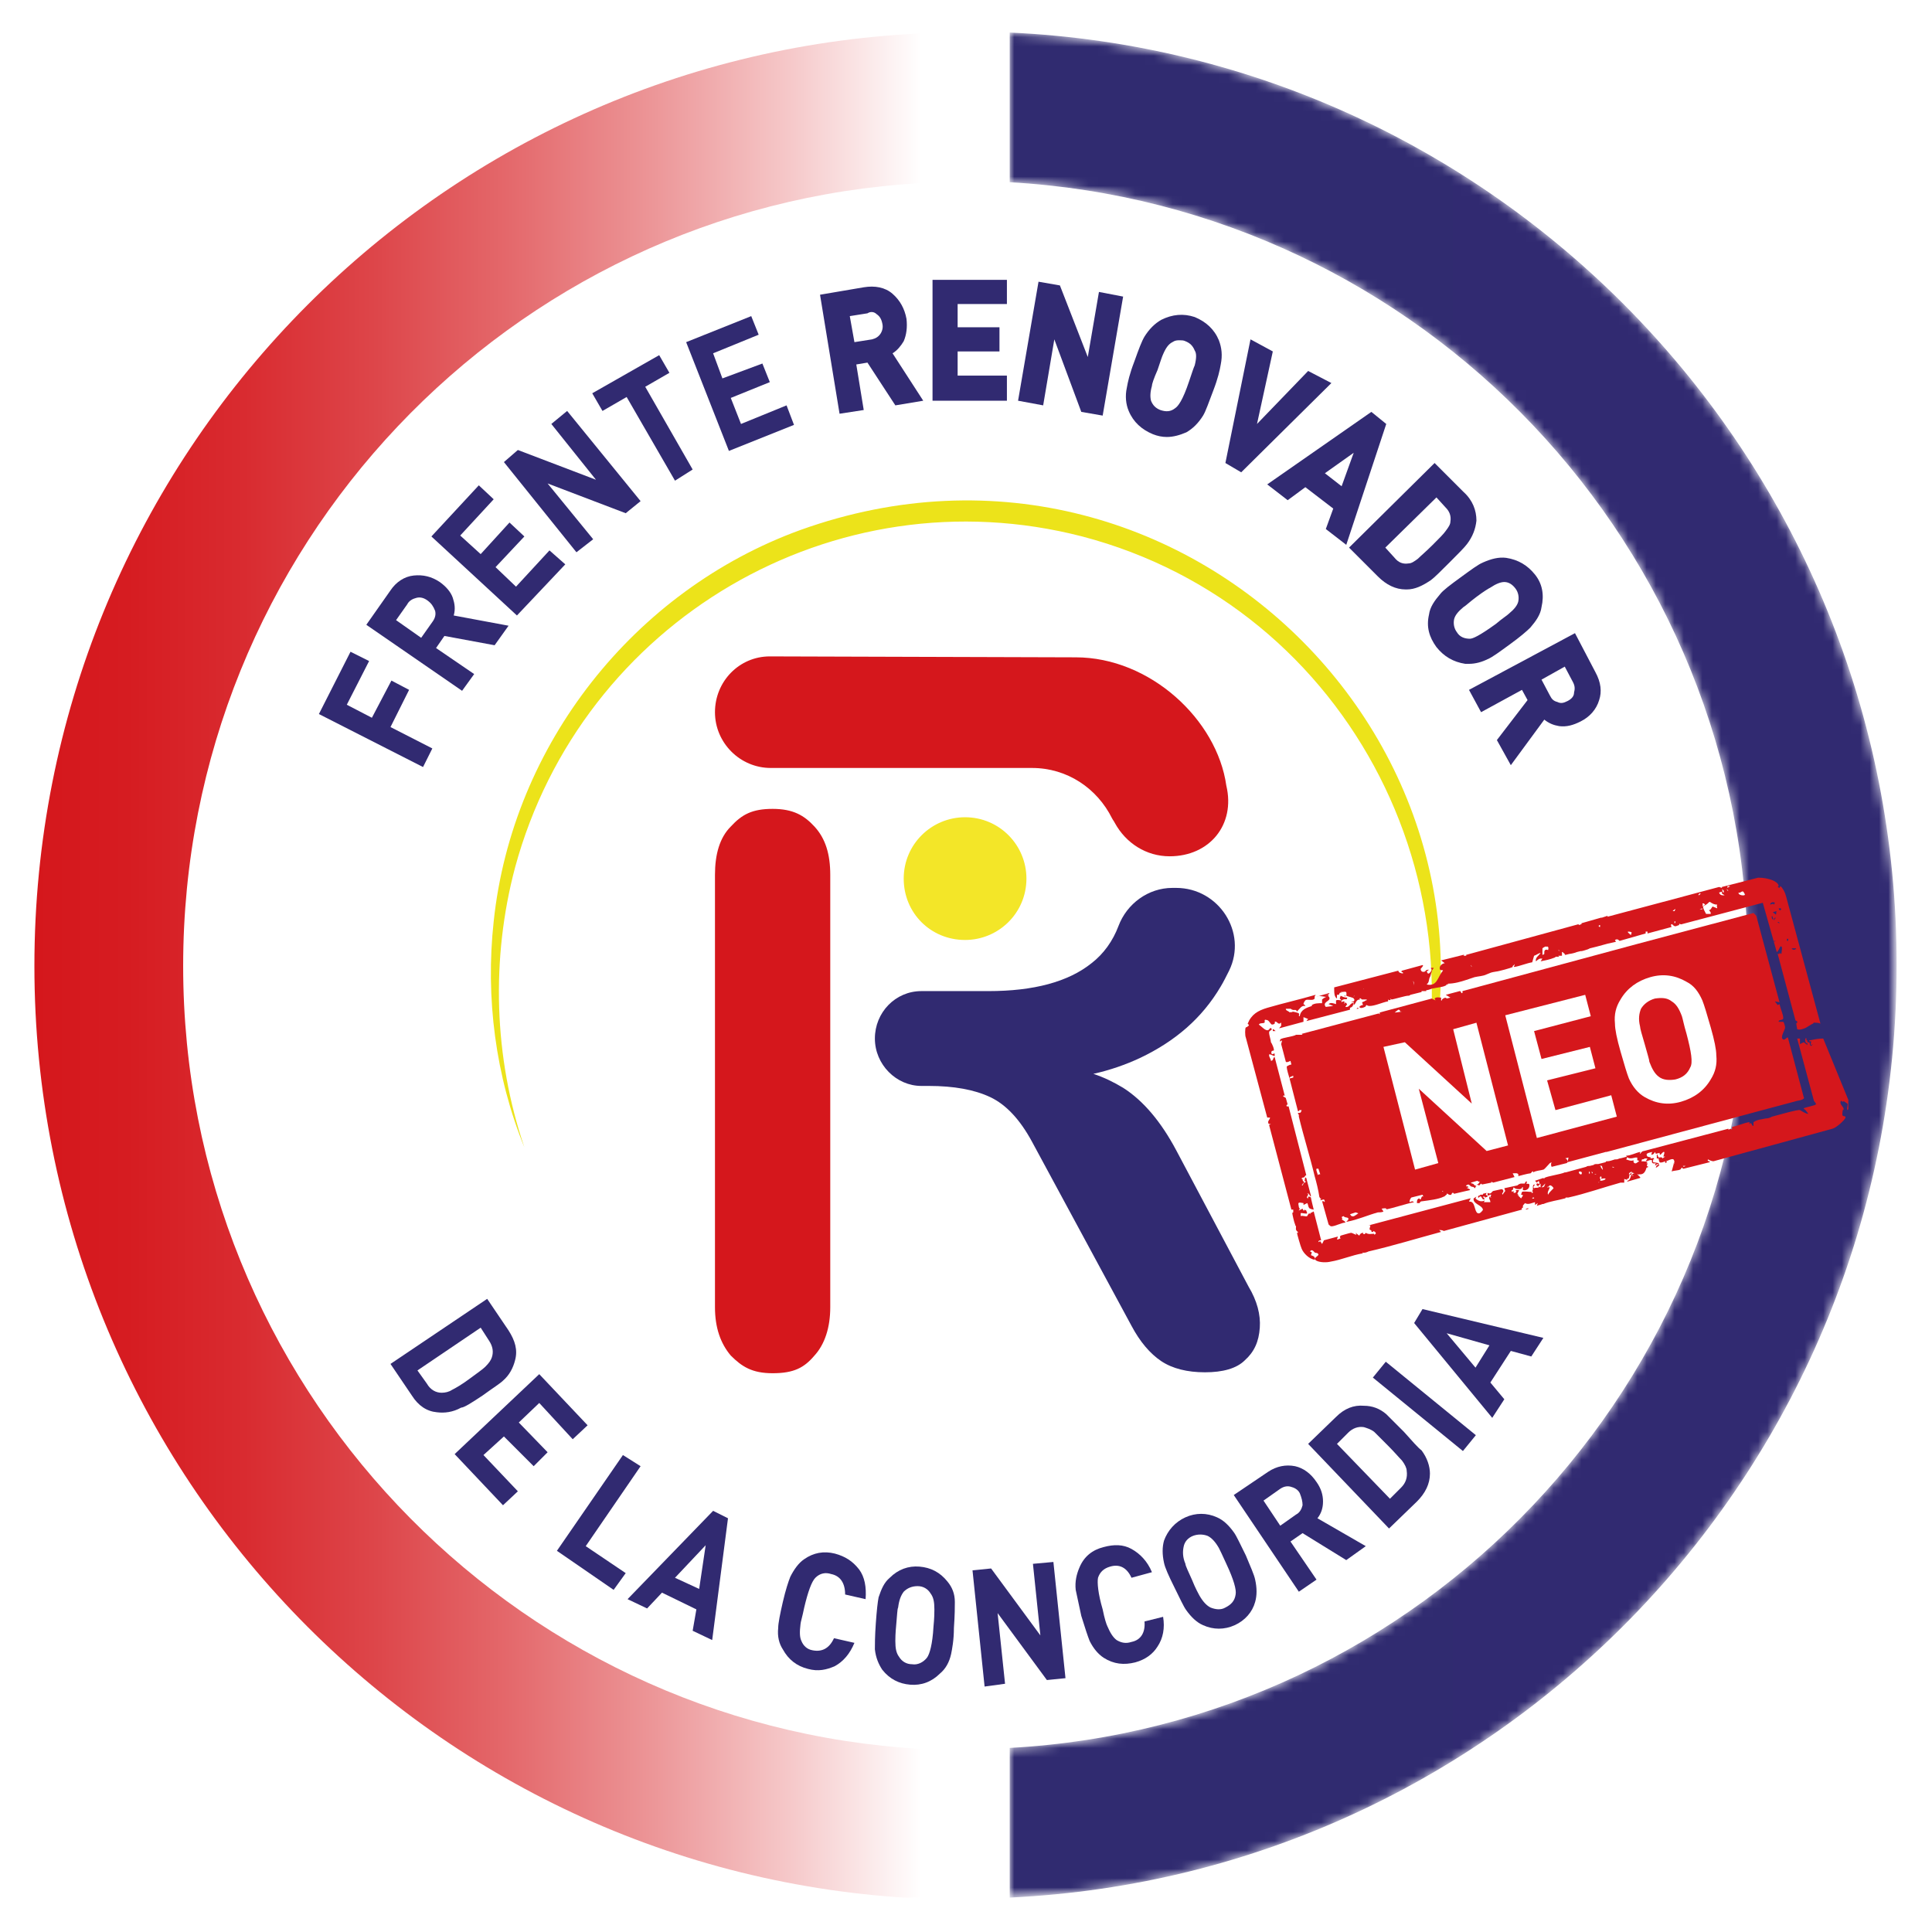
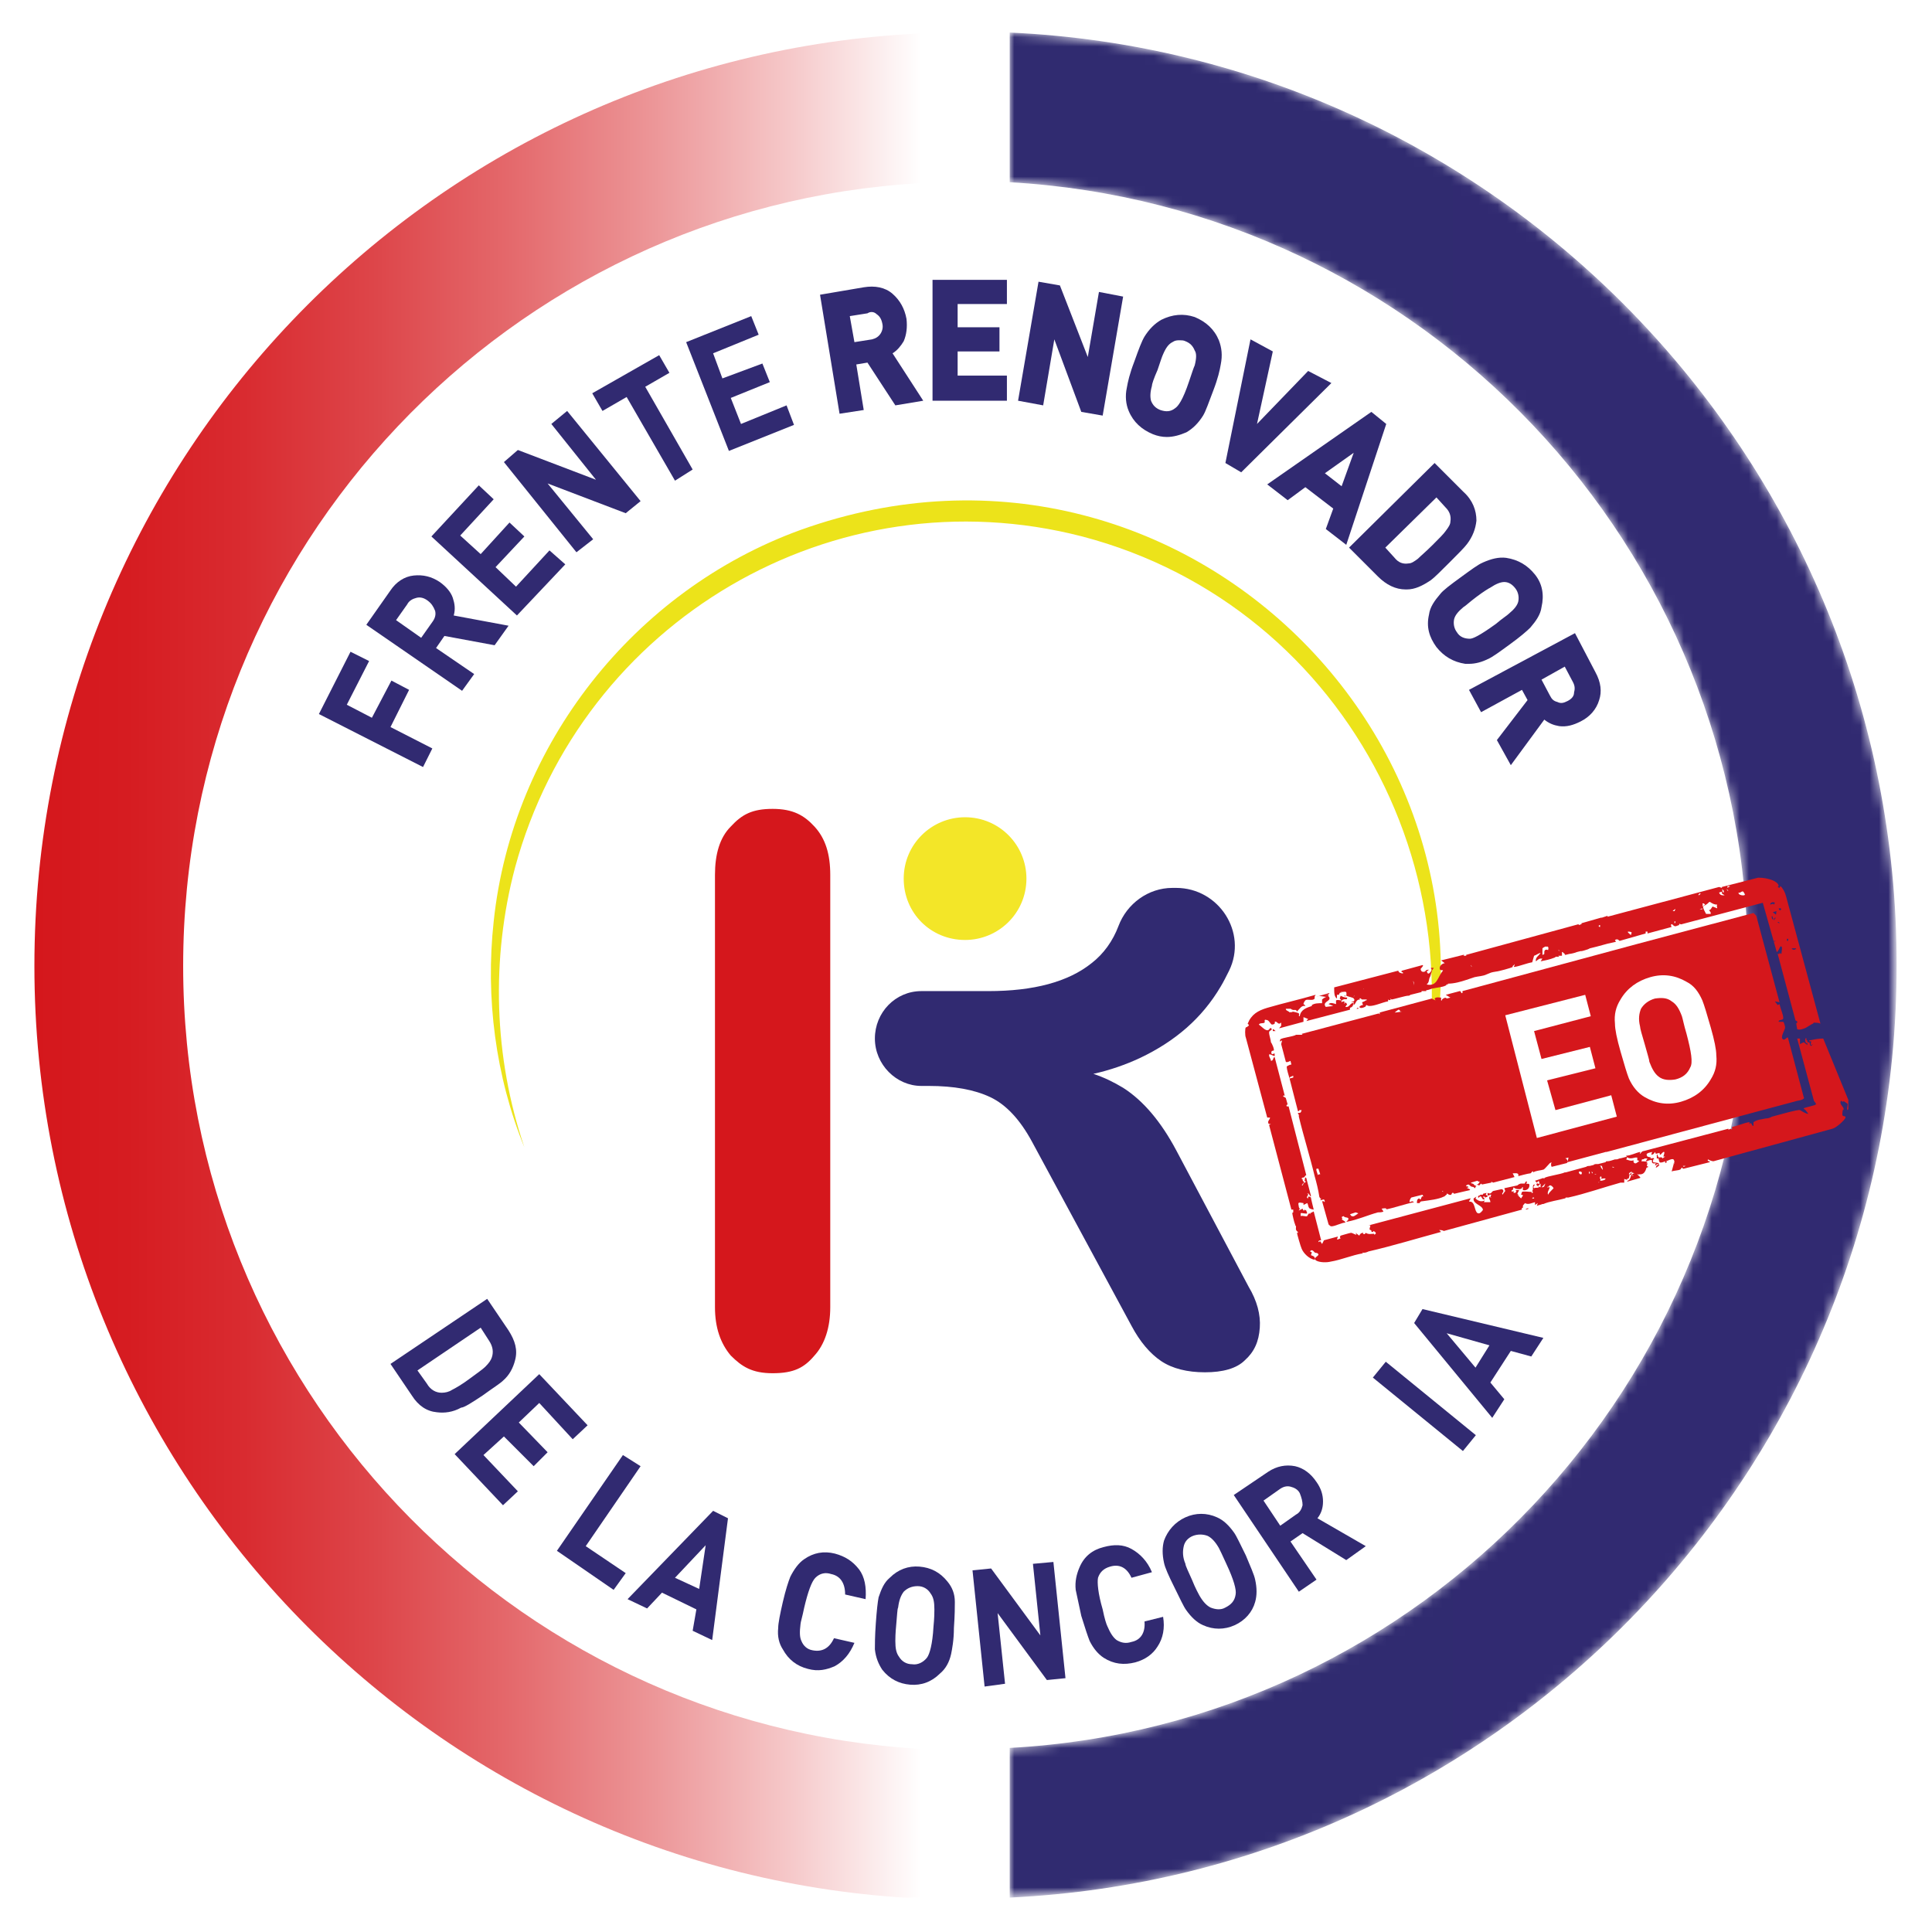
<svg xmlns="http://www.w3.org/2000/svg" xmlns:xlink="http://www.w3.org/1999/xlink" version="1.1" id="Слой_1" x="0px" y="0px" viewBox="0 0 207.8 207.8" width="207.8" height="207.8">
  <style type="text/css" id="style2">
	.st0{fill:#FFFFFF;}
	.st1{filter:url(#Adobe_OpacityMaskFilter);}
	.st2{clip-path:url(#SVGID_4_);fill:url(#SVGID_6_);}
	.st3{clip-path:url(#SVGID_4_);mask:url(#SVGID_5_);fill:url(#SVGID_7_);}
	.st4{clip-path:url(#SVGID_9_);fill:url(#SVGID_10_);}
	.st5{fill:#ECE31A;}
	.st6{fill:#312A71;}
	.st7{fill:#D5171C;}
	.st8{fill:#F3E628;}
</style>
  <g id="g10" transform="translate(-380.9,-1034.7)">
    <defs id="defs5">
      <path id="SVGID_1_" d="m 381,978.3 c 0,8.3 7.3,14.8 16,14.8 h 0.3 c 0.6,0 1.2,0 1.8,-0.1" />
    </defs>
    <clipPath id="SVGID_2_">
      <use xlink:href="#SVGID_1_" style="overflow:visible" id="use7" x="0" y="0" width="100%" height="100%" />
    </clipPath>
  </g>
  <g id="g38" transform="translate(-380.9,-1034.7)">
    <path class="st0" d="m 588.7,1138.6 c 0,57.4 -46.5,103.9 -103.9,103.9 -57.4,0 -103.9,-46.5 -103.9,-103.9 0,-57.4 46.5,-103.9 103.9,-103.9 57.4,0 103.9,46.5 103.9,103.9" id="path36" />
  </g>
  <g id="g82" transform="translate(-380.9,-1034.7)">
    <defs id="defs41">
      <path id="SVGID_3_" d="m 489.5,1054.3 c 44.3,2.5 79.4,39.2 79.4,84.2 0,45 -35.1,81.8 -79.4,84.2 v 16.1 c 53.1,-2.5 95.4,-46.4 95.4,-100.3 0,-53.9 -42.3,-97.9 -95.4,-100.3 z" />
    </defs>
    <clipPath id="SVGID_4_">
      <use xlink:href="#SVGID_3_" style="overflow:visible" id="use43" x="0" y="0" width="100%" height="100%" />
    </clipPath>
    <defs id="defs49">
      <filter id="Adobe_OpacityMaskFilter" filterUnits="userSpaceOnUse" x="489.5" y="1038.2" width="95.4" height="200.7">
        <feColorMatrix type="matrix" values="1 0 0 0 0  0 1 0 0 0  0 0 1 0 0  0 0 0 1 0" id="feColorMatrix46" />
      </filter>
    </defs>
    <mask maskUnits="userSpaceOnUse" x="489.5" y="1038.2" width="95.4" height="200.7" id="SVGID_5_">
      <g class="st1" id="g72">
        <linearGradient id="SVGID_6_" gradientUnits="userSpaceOnUse" x1="2.123" y1="1077.695" x2="3.123" y2="1077.695" gradientTransform="matrix(95.443,0,0,-95.443,286.843,103997.29)">
          <stop offset="0" style="stop-color:#000000" id="stop51" />
          <stop offset="5.099291e-02" style="stop-color:#161616" id="stop53" />
          <stop offset="0.202" style="stop-color:#535353" id="stop55" />
          <stop offset="0.352" style="stop-color:#888888" id="stop57" />
          <stop offset="0.498" style="stop-color:#B2B2B2" id="stop59" />
          <stop offset="0.638" style="stop-color:#D4D4D4" id="stop61" />
          <stop offset="0.772" style="stop-color:#ECECEC" id="stop63" />
          <stop offset="0.895" style="stop-color:#FAFAFA" id="stop65" />
          <stop offset="1" style="stop-color:#FFFFFF" id="stop67" />
        </linearGradient>
        <rect x="489.5" y="1038.2" class="st2" width="95.4" height="200.7" clip-path="url(#SVGID_4_)" id="rect70" />
      </g>
    </mask>
    <linearGradient id="SVGID_7_" gradientUnits="userSpaceOnUse" x1="2.123" y1="1077.695" x2="3.123" y2="1077.695" gradientTransform="matrix(95.443,0,0,-95.443,286.843,103997.28)">
      <stop offset="0" style="stop-color:#302B70" id="stop75" />
      <stop offset="1" style="stop-color:#312A71" id="stop77" />
    </linearGradient>
    <rect x="489.5" y="1038.2" class="st3" width="95.4" height="200.7" mask="url(#SVGID_5_)" clip-path="url(#SVGID_4_)" id="rect80" style="fill:url(#SVGID_7_)" />
  </g>
  <g id="g109" transform="translate(-380.9,-1034.7)">
    <defs id="defs85">
      <path id="SVGID_8_" d="m 384.6,1138.6 c 0,53.8 42.2,97.8 95.3,100.3 v -16.1 c -44.2,-2.5 -79.3,-39.3 -79.3,-84.2 0,-45 35.1,-81.7 79.3,-84.2 v -16.1 c -53.1,2.5 -95.3,46.4 -95.3,100.3" />
    </defs>
    <clipPath id="SVGID_9_">
      <use xlink:href="#SVGID_8_" style="overflow:visible" id="use87" x="0" y="0" width="100%" height="100%" />
    </clipPath>
    <linearGradient id="SVGID_10_" gradientUnits="userSpaceOnUse" x1="2.127" y1="1077.691" x2="3.127" y2="1077.691" gradientTransform="matrix(95.295,0,0,-95.295,181.925,103837.03)">
      <stop offset="0" style="stop-color:#D5171C" id="stop90" />
      <stop offset="0.106" style="stop-color:#D61C21" id="stop92" />
      <stop offset="0.237" style="stop-color:#D92B30" id="stop94" />
      <stop offset="0.381" style="stop-color:#DD4549" id="stop96" />
      <stop offset="0.534" style="stop-color:#E4686B" id="stop98" />
      <stop offset="0.695" style="stop-color:#EC9597" id="stop100" />
      <stop offset="0.86" style="stop-color:#F6CBCC" id="stop102" />
      <stop offset="1" style="stop-color:#FFFFFF" id="stop104" />
    </linearGradient>
    <rect x="384.6" y="1038.2" class="st4" width="95.3" height="200.6" clip-path="url(#SVGID_9_)" id="rect107" style="fill:url(#SVGID_10_)" />
  </g>
  <g id="g217" transform="translate(-380.9,-1034.7)">
    <path class="st5" d="m 531.7,1159.4 c 10.4,-28.1 -5.4,-59.4 -34.4,-67 -26.7,-6.9 -53.8,9.1 -61,35.6 -2.6,9.8 -2.3,20.4 1,30.1 -3.1,-7.6 -4.2,-16.1 -3.3,-24.3 2,-19 15.1,-35.6 33,-42.1 42.1,-15.1 82.1,26.3 64.7,67.7" id="path111" />
    <path class="st6" d="m 507.4,1158.4 c -1.6,-3 -3.5,-5.3 -5.7,-6.7 -1,-0.6 -2,-1.1 -3.2,-1.5 1.8,-0.4 3.5,-1 5,-1.7 3.8,-1.8 6.7,-4.3 8.7,-7.7 0.3,-0.5 0.6,-1.1 0.9,-1.7 2,-4.1 -1.1,-8.9 -5.7,-8.9 H 507 c -2.6,0 -4.9,1.7 -5.8,4.1 -0.6,1.6 -1.6,3 -2.9,4 -2.5,2 -6.2,3 -11.1,3 H 480 c -2.8,0 -5,2.3 -5,5.1 0,2.8 2.3,5.1 5,5.1 h 0.8 c 2.7,0 4.9,0.4 6.6,1.2 1.7,0.8 3.2,2.4 4.5,4.8 l 10.7,19.8 c 0.9,1.7 2,3 3.2,3.8 1.2,0.8 2.8,1.2 4.7,1.2 1.9,0 3.4,-0.4 4.3,-1.3 1,-0.9 1.5,-2 1.6,-3.5 0.1,-1.4 -0.3,-2.9 -1.2,-4.4 z" id="path113" />
    <path class="st7" d="m 468.5,1123.6 c -1.1,-1.2 -2.3,-1.9 -4.5,-1.9 -2.2,0 -3.3,0.6 -4.5,1.9 -1.2,1.2 -1.7,3 -1.7,5.2 v 46.5 c 0,2.2 0.6,3.9 1.7,5.2 1.2,1.2 2.3,1.9 4.5,1.9 2.3,0 3.4,-0.6 4.5,-1.9 1.1,-1.2 1.7,-3 1.7,-5.2 v -46.5 c 0,-2.2 -0.5,-3.9 -1.7,-5.2" id="path115" />
-     <path class="st7" d="m 491.9,1117.3 c 3.8,0 7,2.2 8.6,5.4 0.1,0.2 0.2,0.3 0.3,0.5 1.2,2.2 3.4,3.6 5.9,3.6 4.3,0 7.1,-3.4 6.1,-7.6 -1,-7.1 -8.2,-13.8 -16.2,-13.8 -0.2,0 -32.9,-0.1 -32.9,-0.1 -3.3,0 -5.9,2.7 -5.9,6 0,3.3 2.7,6 6,6 z" id="path117" />
    <path class="st8" d="m 491.3,1129.2 c 0,-3.6 -2.9,-6.6 -6.6,-6.6 -3.6,0 -6.6,2.9 -6.6,6.6 0,3.7 2.9,6.6 6.6,6.6 3.6,0 6.6,-2.9 6.6,-6.6" id="path119" />
    <polygon class="st6" points="424.9,1108.9 422.9,1112.9 427.4,1115.2 426.4,1117.2 415.2,1111.5 418.6,1104.8 420.6,1105.8 418.2,1110.5 420.9,1111.9 423,1107.9 " id="polygon121" />
    <path class="st6" d="m 435.6,1102 -1.5,2.1 -5.4,-1 -0.9,1.3 4.1,2.8 -1.3,1.8 -10.3,-7.1 2.6,-3.7 c 0.6,-0.9 1.5,-1.5 2.5,-1.6 1,-0.1 1.9,0.1 2.8,0.7 0.7,0.5 1.2,1.1 1.4,1.7 0.2,0.6 0.3,1.2 0.1,1.9 z m -8.7,-2.7 c -0.4,-0.3 -0.8,-0.4 -1.2,-0.3 -0.4,0.1 -0.8,0.3 -1,0.7 l -1.2,1.7 2.7,1.9 1.2,-1.7 c 0.3,-0.4 0.4,-0.8 0.3,-1.2 -0.2,-0.5 -0.4,-0.8 -0.8,-1.1" id="path123" />
    <polygon class="st6" points="434,1088.4 430.4,1092.3 432.6,1094.3 435.7,1090.9 437.3,1092.4 434.2,1095.7 436.4,1097.8 440,1093.9 441.7,1095.4 436.5,1100.9 427.3,1092.4 432.4,1086.9 " id="polygon125" />
    <polygon class="st6" points="442.9,1094.1 435.1,1084.4 436.6,1083.1 445,1086.3 440.2,1080.3 441.9,1078.9 449.8,1088.6 448.2,1089.9 439.8,1086.7 444.7,1092.7 " id="polygon127" />
    <polygon class="st6" points="448.3,1077.4 445.7,1078.9 444.6,1077 451.8,1072.9 452.9,1074.8 450.3,1076.3 455.4,1085.2 453.5,1086.4 " id="polygon129" />
    <polygon class="st6" points="462.5,1070.7 457.6,1072.7 458.6,1075.4 462.9,1073.8 463.7,1075.8 459.5,1077.5 460.6,1080.3 465.5,1078.3 466.3,1080.4 459.3,1083.2 454.7,1071.5 461.7,1068.7 " id="polygon131" />
    <path class="st6" d="m 476.9,1072.7 c 0.5,-0.3 0.9,-0.8 1.2,-1.3 0.3,-0.7 0.4,-1.5 0.3,-2.4 -0.2,-1.1 -0.7,-2 -1.5,-2.7 -0.8,-0.7 -1.9,-0.9 -3.1,-0.7 l -4.7,0.8 2.1,12.8 2.6,-0.4 -0.8,-4.9 1.2,-0.2 3,4.6 3,-0.5 z m -1.7,-4.2 c 0.3,0.2 0.5,0.5 0.6,1 0.1,0.4 0,0.8 -0.2,1.1 -0.2,0.3 -0.5,0.5 -0.9,0.6 l -1.9,0.3 -0.5,-2.8 1.9,-0.3 c 0.3,-0.2 0.7,-0.2 1,0.1" id="path133" />
    <polygon class="st6" points="489.2,1077.8 489.2,1075.1 483.9,1075.1 483.9,1072.5 488.4,1072.5 488.4,1069.9 483.9,1069.9 483.9,1067.4 489.2,1067.4 489.2,1064.8 481.2,1064.8 481.2,1077.8 " id="polygon135" />
    <polygon class="st6" points="490.4,1077.8 493.1,1078.3 494.3,1071.2 497.2,1079 499.5,1079.4 501.7,1066.6 499.1,1066.1 497.9,1073.1 494.9,1065.4 492.6,1065 " id="polygon137" />
    <path class="st6" d="m 512,1071.3 c -0.5,-1.2 -1.4,-2 -2.6,-2.5 -1.2,-0.4 -2.4,-0.3 -3.6,0.3 -0.7,0.4 -1.3,1 -1.8,1.8 -0.3,0.5 -0.6,1.3 -1.1,2.7 -0.5,1.3 -0.7,2.2 -0.8,2.8 -0.2,0.9 -0.1,1.8 0.2,2.5 0.5,1.2 1.4,2 2.6,2.5 0.5,0.2 1,0.3 1.5,0.3 0.7,0 1.4,-0.2 2.1,-0.5 0.7,-0.4 1.3,-1 1.8,-1.8 0.3,-0.5 0.6,-1.4 1.1,-2.7 0.5,-1.3 0.7,-2.2 0.8,-2.8 0.2,-1 0.1,-1.8 -0.2,-2.6 m -2.6,2.7 c -0.1,0.2 -0.3,0.8 -0.6,1.7 -0.7,2.1 -1.2,2.7 -1.5,2.9 -0.5,0.4 -1,0.4 -1.6,0.2 -0.5,-0.2 -0.8,-0.5 -1,-1 -0.1,-0.4 -0.1,-0.9 0.1,-1.6 0,-0.2 0.2,-0.8 0.6,-1.7 0.3,-0.9 0.5,-1.5 0.6,-1.7 0.3,-0.7 0.6,-1.1 1,-1.3 0.3,-0.2 0.5,-0.2 0.8,-0.2 0.2,0 0.4,0 0.6,0.1 0.5,0.2 0.8,0.5 1,1 0.2,0.3 0.2,0.8 0,1.6" id="path139" />
    <polygon class="st6" points="512.7,1084.5 514.4,1085.5 524.1,1075.9 521.6,1074.6 516.1,1080.3 517.8,1072.5 515.4,1071.2 " id="polygon141" />
    <path class="st6" d="m 528.4,1079 -11.2,7.8 2.2,1.7 1.9,-1.4 3,2.3 -0.8,2.2 2.2,1.7 4.3,-13 z m -5,6.6 3.1,-2.2 -1.3,3.6 z" id="path143" />
    <path class="st6" d="m 538.3,1087.6 -3.1,-3.1 -9.2,9.1 3.1,3.1 c 0.9,0.9 1.9,1.4 3,1.4 0,0 0.1,0 0.1,0 0.9,0 1.7,-0.4 2.6,-1 0.4,-0.3 1,-0.9 2,-1.9 v 0 c 1,-1 1.6,-1.6 1.9,-2 0.6,-0.8 0.9,-1.6 1,-2.5 0,-1.1 -0.4,-2.2 -1.4,-3.1 m -1.4,3.2 c 0,0.3 -0.2,0.6 -0.5,1 -0.2,0.3 -0.7,0.8 -1.4,1.5 -0.7,0.7 -1.3,1.2 -1.6,1.5 -0.4,0.3 -0.7,0.5 -1,0.5 -0.6,0.1 -1.1,-0.1 -1.5,-0.6 l -1,-1.1 5.5,-5.4 1,1.1 c 0.4,0.4 0.6,0.9 0.5,1.5" id="path145" />
    <path class="st6" d="m 546,1096.5 c -0.8,-1 -1.8,-1.6 -3.1,-1.8 -0.8,-0.1 -1.6,0.1 -2.5,0.5 -0.5,0.2 -1.3,0.8 -2.4,1.6 -1.1,0.8 -1.9,1.4 -2.2,1.8 -0.6,0.7 -1.1,1.4 -1.2,2.2 -0.3,1.3 0,2.4 0.8,3.5 0.8,1 1.8,1.6 3.1,1.8 0.1,0 0.3,0 0.4,0 0.7,0 1.4,-0.2 2,-0.5 0.5,-0.2 1.3,-0.8 2.4,-1.6 1.1,-0.8 1.8,-1.4 2.2,-1.8 0.6,-0.7 1.1,-1.4 1.2,-2.2 0.3,-1.3 0.1,-2.5 -0.7,-3.5 m -1.8,2.9 c -0.1,0.4 -0.4,0.8 -1,1.3 -0.2,0.2 -0.7,0.5 -1.4,1.1 -1.8,1.3 -2.5,1.6 -2.8,1.6 -0.6,0 -1.1,-0.2 -1.4,-0.7 -0.3,-0.4 -0.4,-0.9 -0.3,-1.4 0.1,-0.4 0.4,-0.8 1,-1.3 0.2,-0.1 0.6,-0.5 1.4,-1.1 0.8,-0.6 1.3,-0.9 1.5,-1 0.6,-0.4 1.1,-0.6 1.5,-0.6 0,0 0,0 0,0 0.5,0 0.9,0.3 1.2,0.7 0.3,0.4 0.4,0.9 0.3,1.4" id="path147" />
    <path class="st6" d="m 552.5,1107 -2.2,-4.2 -11.4,6.1 1.3,2.4 4.4,-2.4 0.6,1.1 -3.3,4.3 1.5,2.7 3.6,-4.9 c 0.5,0.4 1,0.6 1.6,0.7 0.8,0.1 1.5,-0.1 2.3,-0.5 1,-0.5 1.7,-1.3 2,-2.3 0.3,-0.9 0.2,-1.9 -0.4,-3 m -3,3.1 v 0 c -0.4,0.2 -0.7,0.3 -1.1,0.1 -0.4,-0.1 -0.6,-0.3 -0.8,-0.7 l -0.9,-1.7 2.5,-1.4 0.9,1.7 c 0.2,0.4 0.2,0.7 0.1,1.1 0,0.4 -0.3,0.7 -0.7,0.9" id="path149" />
    <path class="st6" d="m 432.8,1184.8 c 1.1,-0.8 1.9,-1.3 2.2,-1.6 0.7,-0.6 1.1,-1.4 1.3,-2.2 0.3,-1.1 0,-2.1 -0.7,-3.2 l -2.3,-3.4 -10.4,7 2.3,3.4 c 0.7,1.1 1.6,1.7 2.7,1.8 0.8,0.1 1.7,0 2.6,-0.5 0.3,0 1.1,-0.5 2.3,-1.3 m -4.4,-0.3 c -0.6,0 -1.2,-0.3 -1.6,-1 l -1,-1.4 6.8,-4.6 0.9,1.4 c 0.4,0.6 0.5,1.2 0.3,1.8 -0.1,0.3 -0.3,0.6 -0.7,1 -0.3,0.3 -0.9,0.7 -1.7,1.3 -0.8,0.6 -1.5,1 -1.9,1.2 -0.3,0.2 -0.7,0.3 -1.1,0.3" id="path151" />
    <polygon class="st6" points="429.8,1191.1 435,1196.6 436.6,1195.1 432.9,1191.2 435.1,1189.2 438.3,1192.4 439.8,1190.9 436.7,1187.7 438.9,1185.6 442.5,1189.5 444.1,1188 438.9,1182.5 " id="polygon153" />
    <polygon class="st6" points="448.2,1203.9 443.9,1201 449.8,1192.4 447.9,1191.2 440.8,1201.5 446.9,1205.7 " id="polygon155" />
    <path class="st6" d="m 448.4,1206.7 2.1,1 1.6,-1.7 3.7,1.8 -0.4,2.3 2.1,1 1.7,-13.1 -1.6,-0.8 z m 7.7,-1.1 -2.6,-1.2 3.3,-3.5 z" id="path157" />
    <path class="st6" d="m 470.7,1201.8 c -1.2,-0.3 -2.3,-0.1 -3.3,0.6 -0.6,0.4 -1.1,1.1 -1.5,1.9 -0.2,0.5 -0.5,1.4 -0.8,2.7 -0.3,1.3 -0.5,2.3 -0.5,2.8 -0.1,0.9 0.1,1.7 0.5,2.3 0.6,1.1 1.5,1.8 2.7,2.1 1.1,0.3 2,0.1 2.9,-0.3 0.9,-0.5 1.6,-1.3 2.1,-2.5 l -2.2,-0.5 c -0.5,1.1 -1.3,1.5 -2.3,1.3 -0.6,-0.1 -1,-0.5 -1.2,-1 -0.2,-0.4 -0.2,-1 -0.1,-1.8 0,-0.2 0.2,-0.8 0.4,-1.8 0.4,-1.7 0.8,-2.8 1.2,-3.2 0.5,-0.5 1.1,-0.6 1.7,-0.4 1,0.2 1.5,1 1.5,2.2 l 2.2,0.5 c 0.1,-1.3 -0.1,-2.4 -0.7,-3.2 -0.7,-0.9 -1.5,-1.4 -2.6,-1.7" id="path159" />
    <path class="st6" d="m 482.8,1204.8 c -0.8,-1 -1.8,-1.5 -3,-1.6 -1.2,-0.1 -2.3,0.3 -3.2,1.2 -0.6,0.5 -0.9,1.2 -1.2,2.1 -0.1,0.5 -0.2,1.4 -0.3,2.8 -0.1,1.4 -0.1,2.3 -0.1,2.8 0.1,0.9 0.4,1.6 0.8,2.2 0.8,1 1.8,1.5 3,1.6 1.2,0.1 2.3,-0.3 3.2,-1.2 0.6,-0.5 1,-1.2 1.2,-2.1 0.1,-0.5 0.3,-1.5 0.3,-2.8 0.1,-1.4 0.1,-2.3 0.1,-2.8 0,-0.9 -0.3,-1.6 -0.8,-2.2 m -1.5,4.9 c -0.1,1.8 -0.4,2.9 -0.7,3.3 -0.4,0.5 -1,0.8 -1.6,0.7 -0.6,0 -1.1,-0.3 -1.4,-0.8 -0.3,-0.4 -0.4,-0.9 -0.4,-1.7 0,-0.2 0,-0.8 0.1,-1.8 0.1,-1 0.1,-1.6 0.2,-1.8 0.1,-0.8 0.3,-1.3 0.6,-1.7 0.4,-0.4 0.9,-0.6 1.5,-0.6 0.6,0 1.1,0.3 1.4,0.8 0.3,0.4 0.4,0.9 0.4,1.7 0,0.3 0,0.9 -0.1,1.9" id="path161" />
    <polygon class="st6" points="486.8,1216.1 489,1215.8 488.2,1208.2 493.5,1215.4 495.5,1215.2 494.2,1202.7 492,1202.9 492.8,1210.6 487.5,1203.4 485.5,1203.6 " id="polygon163" />
    <path class="st6" d="m 504,1209.1 c 0.1,1.2 -0.4,2 -1.4,2.2 -0.6,0.2 -1.1,0.1 -1.6,-0.2 -0.4,-0.3 -0.7,-0.8 -1,-1.5 -0.1,-0.2 -0.3,-0.8 -0.5,-1.8 -0.5,-1.7 -0.6,-2.9 -0.5,-3.4 0.2,-0.6 0.6,-1 1.3,-1.2 1,-0.3 1.8,0.1 2.3,1.2 l 2.2,-0.6 c -0.5,-1.2 -1.3,-2 -2.2,-2.5 -0.9,-0.5 -1.9,-0.5 -3,-0.2 -1.2,0.3 -2.1,1 -2.6,2.2 -0.3,0.7 -0.5,1.5 -0.4,2.4 0.1,0.5 0.3,1.4 0.6,2.8 0.4,1.3 0.7,2.2 0.9,2.7 0.4,0.8 0.9,1.4 1.5,1.8 1.1,0.7 2.2,0.8 3.4,0.5 1.1,-0.3 1.9,-0.9 2.4,-1.7 0.6,-0.9 0.8,-2 0.6,-3.2 z" id="path165" />
    <path class="st6" d="m 514.9,1202 c -0.6,-1.2 -1,-2.1 -1.3,-2.5 -0.5,-0.7 -1.1,-1.3 -1.8,-1.6 -1.1,-0.5 -2.3,-0.5 -3.4,0 -1.1,0.5 -1.9,1.4 -2.3,2.5 -0.2,0.7 -0.2,1.5 0,2.4 0.1,0.5 0.5,1.4 1.1,2.6 0.6,1.2 1,2.1 1.3,2.5 0.5,0.7 1.1,1.3 1.8,1.6 1.1,0.5 2.3,0.5 3.4,0 1.1,-0.5 1.9,-1.4 2.2,-2.5 0.2,-0.7 0.2,-1.5 0,-2.4 -0.1,-0.5 -0.5,-1.4 -1,-2.6 m -1.1,4.2 c -0.1,0.7 -0.5,1.1 -1.1,1.4 -0.5,0.3 -1.1,0.2 -1.6,0 -0.4,-0.2 -0.8,-0.6 -1.2,-1.3 -0.1,-0.2 -0.4,-0.7 -0.8,-1.7 -0.4,-0.9 -0.7,-1.5 -0.7,-1.7 -0.3,-0.7 -0.3,-1.3 -0.2,-1.8 0.1,-0.6 0.5,-1 1,-1.2 0.5,-0.2 1.1,-0.2 1.6,0 0.4,0.2 0.8,0.6 1.2,1.3 0.1,0.2 0.4,0.8 0.8,1.7 0.8,1.7 1.1,2.8 1,3.3" id="path167" />
    <path class="st6" d="m 523.2,1196.2 c 0,-0.7 -0.2,-1.4 -0.7,-2.1 -0.6,-0.9 -1.4,-1.5 -2.3,-1.7 -1,-0.2 -2,0 -2.9,0.6 l -3.7,2.5 7,10.4 1.9,-1.3 -2.8,-4.1 1.3,-0.9 4.7,2.9 2.1,-1.5 -5.2,-3 c 0.4,-0.5 0.6,-1.1 0.6,-1.8 m -2.2,0.4 c -0.1,0.4 -0.3,0.8 -0.7,1 l -1.7,1.2 -1.8,-2.7 1.7,-1.2 c 0.4,-0.3 0.8,-0.4 1.2,-0.3 0.4,0.1 0.8,0.3 1,0.7 0.2,0.5 0.3,0.9 0.3,1.3" id="path169" />
-     <path class="st6" d="m 531.9,1188.7 c -1,-1 -1.6,-1.6 -1.9,-1.9 -0.7,-0.6 -1.5,-0.9 -2.4,-0.9 -1.1,-0.1 -2.1,0.3 -3,1.2 l -3,2.9 8.7,9.1 3,-2.9 c 0.9,-0.9 1.4,-1.9 1.4,-3 0,-0.8 -0.3,-1.7 -0.9,-2.5 -0.4,-0.3 -1,-1 -1.9,-2 m -0.3,6 -1.2,1.2 -5.7,-5.9 1.2,-1.2 c 0.5,-0.5 1.1,-0.7 1.7,-0.6 0.3,0.1 0.7,0.2 1.1,0.5 0.3,0.3 0.8,0.8 1.5,1.5 0.7,0.7 1.2,1.3 1.5,1.6 0.3,0.4 0.5,0.8 0.5,1.1 0.1,0.7 -0.1,1.3 -0.6,1.8" id="path171" />
    <rect x="533" y="1179.6" transform="matrix(0.632,-0.775,0.775,0.632,-722.486,850.436)" class="st6" width="2.2" height="12.5" id="rect173" />
    <path class="st6" d="m 533.9,1175.5 -0.9,1.5 8.4,10.2 1.3,-2 -1.5,-1.8 2.2,-3.4 2.2,0.6 1.3,-2 z m 5.7,6.3 -3.1,-3.7 4.6,1.3 z" id="path175" />
    <path class="st7" d="m 534.2,1139.3 0.4,-0.3 c -0.2,0 -0.4,0 -0.4,0.3" id="path177" />
    <path class="st7" d="m 577,1146.4 c -0.5,0 -1,0.1 -1.5,0.2 v 0.1 h 0.2 c 0,0.2 -0.1,0.3 0,0.4 l 0.2,-0.1 -0.2,0.2 c -0.2,-0.1 -0.1,-0.3 -0.2,-0.4 h -0.2 v -0.2 h -0.1 v -0.2 c -0.2,-0.2 -0.2,0.6 0.1,0.5 v 0.2 l -0.4,-0.3 -0.4,0.2 v -0.6 h -0.3 l 1.8,6.7 0.3,0.4 -0.1,-0.1 c 0,0 0,0.1 0,0.1 -0.1,0.1 -1.1,0.3 -1.3,0.4 0,0.1 0.1,0.1 0.2,0.2 0,0 0.3,0.4 0.3,0.4 -0.3,0 -0.7,-0.3 -0.9,-0.4 -0.2,-0.1 -2.6,0.6 -3,0.7 -0.2,0.1 -0.4,0.2 -0.7,0.2 -0.4,0.1 -0.9,0.1 -1.3,0.4 v 0.4 c -0.2,0 -0.2,-0.3 -0.3,-0.3 l -0.2,0.1 c 0,0 0.2,-0.2 0,-0.2 -0.6,0.1 -1.2,0.4 -1.8,0.5 v 0.2 l -0.1,0.1 v -0.1 l -0.3,0.1 v -0.1 c -3,0.8 -6.1,1.6 -9.1,2.4 -0.2,0 -0.3,0.2 -0.4,0.3 -0.1,0 0.1,-0.2 0,-0.2 -0.5,0.1 -1,0.4 -1.5,0.4 0.2,0.4 0.6,0.3 1,0.2 0.1,0 0.1,0 0.2,0 0,0.1 0,0.2 0,0.3 0.1,0 0.1,0 0.2,0.1 -0.2,0.1 -0.4,0.4 -0.6,0.1 v -0.2 c -0.3,0.1 -0.5,0 -0.8,-0.1 0,0 0.1,-0.1 0.1,-0.2 v 0 -0.1 0 c 0,0 0,0 0,0 0,0 -0.7,0.2 -0.8,0.2 -0.3,0.1 -0.2,0.1 -0.5,0.1 -0.3,0.1 -0.6,0.2 -0.8,0.2 -0.1,0 -0.2,0 -0.2,0.1 v 0 l -0.8,0.2 c 0.1,0.2 0.3,0.2 0.4,0.2 l 0.1,0.4 c 0,0 -0.1,0 -0.1,-0.1 0,0 0,0 -0.1,-0.1 0,0 0,-0.1 0,-0.1 -0.1,-0.1 -0.1,-0.1 -0.2,-0.2 0,0 0,-0.1 -0.1,-0.1 h -0.1 c 0,0 -0.1,0 -0.1,0 -0.1,0 -0.2,0 -0.3,0.1 l -0.4,0.1 c 0,0 0,0 0,0 -0.1,0 -0.3,0 -0.4,0.1 l -2.2,0.6 c 0,0 -0.1,0 -0.1,0 -0.4,0.2 -1.9,0.4 -2.2,0.6 0,0 0,0.1 0,0.1 l -0.1,-0.1 -0.9,0.3 0.2,0.2 0.2,-0.2 0.1,0.3 c -0.1,0.1 -0.3,-0.1 -0.3,0 0,0.1 0,0.1 0.1,0.1 -0.1,0 -0.1,0 -0.2,-0.1 0,0 0.1,0.2 0.1,0.2 0.1,0.1 0.3,0.1 0.2,0.2 -0.1,0.1 -0.3,0 -0.5,0.1 0,0 0,-0.1 -0.1,-0.1 l 0.2,-0.3 c -0.4,0 -0.1,0.5 -0.3,0.7 0,0.1 0.2,0.1 0,0.2 -0.1,0.1 0,-0.1 -0.1,-0.1 -0.1,0 -0.9,-0.1 -1,0 l -0.1,0.3 c 0.1,0 0.2,0 0.2,0.1 l -0.2,0.3 -0.4,-0.4 0.2,0.1 -0.2,-0.2 0.2,-0.4 h -0.4 l 0.1,0.1 -0.1,0.2 h -0.2 v -0.2 l -0.2,0.1 v -0.2 h 0.1 l 0.1,-0.3 c 0.2,0.2 0.4,0.2 0.7,0.2 0,0 0.2,-0.1 0.2,-0.1 0,0 0,-0.2 0.1,-0.1 v 0.3 c 0.3,0.1 0.7,-0.1 0.7,-0.5 0,-0.3 -0.2,-0.1 -0.4,-0.2 h 0.1 c 0.1,-0.5 -0.2,-0.1 -0.2,0 -0.1,0 -0.3,0 -0.4,0 -0.1,0 -0.3,0.1 -0.4,0.2 -0.5,0.1 -0.9,0.2 -1.4,0.3 l 0.1,0.3 -0.3,0.4 c -0.1,-0.2 0.1,-0.2 0.1,-0.4 0,-0.1 -0.1,-0.2 -0.2,-0.2 0,0 -0.9,0.2 -0.9,0.2 -0.2,0.1 -0.2,0.4 -0.6,0.2 v 0.3 l -0.2,-0.1 0.1,-0.2 -0.4,0.1 v 0.1 h -0.3 v 0.1 c -0.1,-0.1 -0.3,0.1 -0.2,0.2 0.1,0.1 0.1,-0.2 0.3,-0.1 l 0.2,0.3 h 0.2 l -0.2,-0.3 h 0.2 v 0.1 c 0.1,0 0.3,-0.1 0.3,-0.1 0,-0.1 -0.1,-0.2 0.2,-0.1 0,0 0,-0.1 0,-0.1 h 0.2 l -0.1,0.2 0.1,0.1 c -0.2,0 -0.1,-0.1 -0.2,-0.1 -0.1,0.3 0.1,0.3 0.1,0.6 h -0.7 l 0.1,-0.2 c -0.3,0.2 -0.7,0.1 -1,-0.2 l 0.1,-0.2 -0.3,0.2 c -0.1,0.6 0.9,0.7 1,1.2 0,0.1 -0.3,0.4 -0.4,0.4 -0.5,0.1 -0.4,-1 -0.8,-1.2 -0.1,-0.1 -0.2,0 -0.3,-0.1 0,0 0.3,-0.4 0.1,-0.3 l -10.9,2.9 h 0.2 l -0.1,0.4 c 0,0.1 0.3,0.1 0.2,0.3 h 0.2 v -0.1 c 0.3,0.1 0.4,0.3 0.1,0.4 v -0.1 c -0.3,0 -0.6,0.1 -0.9,-0.1 -0.1,0.1 -0.1,0.2 -0.3,0.1 0,-0.1 0.1,-0.2 0,-0.1 -0.2,0 -0.3,0.1 -0.4,0.3 l -0.4,-0.3 0.1,0.2 c -0.2,0 -0.4,-0.2 -0.6,-0.2 -0.1,0 -1.1,0.3 -1.1,0.3 -0.1,0.1 -0.1,0.2 0,0.3 -0.1,0 -0.2,0.1 -0.3,0.1 -0.2,0.1 0,-0.2 0,-0.3 l -1.5,0.4 -0.2,0.4 -0.2,-0.3 -0.2,0.1 c 0,-0.2 0.2,-0.2 0.3,-0.2 l -0.8,-3.1 -0.4,0.2 0.1,0.1 -0.2,-0.1 c -0.1,0.1 -0.2,0.3 -0.2,0.3 -0.1,0.1 -0.5,-0.1 -0.7,0 v -0.3 c 0,-0.1 0.6,0.1 0.7,0 l -0.1,-0.3 -0.2,-0.1 c 0,0.1 0,0.1 -0.1,0.1 l -0.1,-0.2 -0.4,0.2 c 0,-0.1 0.1,-0.1 0.1,-0.2 0,0 -0.1,-0.1 -0.1,-0.2 -0.1,-0.5 -0.1,-0.5 0.5,-0.4 v 0.2 l 0.4,-0.2 c 0.1,0.1 0.1,0.4 0.2,0.5 0,0.1 0.4,0.2 0.5,0.2 0,0 -0.3,-1.2 -0.3,-1.3 -0.1,-0.1 -0.2,-0.1 -0.3,-0.1 v 0.2 c -0.3,-0.1 0,-0.3 0,-0.4 0,-0.2 -0.2,0 -0.1,-0.1 0.2,-0.1 0.2,0.1 0.3,0.2 0,0 0.1,0.2 0.1,0 l -0.5,-1.9 c -0.2,-0.2 -0.1,0.2 -0.2,0.3 h 0.1 c 0.1,0.3 -0.2,0.2 -0.2,0.2 0,0 0,0.2 -0.1,0.3 -0.1,0 -0.1,-0.1 0,-0.1 0,-0.1 0.1,-0.2 0.2,-0.3 -0.2,0 -0.2,-0.2 -0.2,-0.3 h -0.1 c 0,-0.2 0.2,-0.1 0.3,-0.2 0,0 0.1,-0.2 0.2,-0.2 l -1.9,-7.4 h -0.2 c -0.1,-0.2 0.1,-0.2 0.1,-0.2 0,0 -0.2,-0.7 -0.2,-0.7 -0.1,-0.1 -0.2,-0.1 -0.3,-0.2 l 0.1,-0.1 0.1,0.1 -1.1,-4.2 c -0.2,0 -0.1,0.4 -0.4,0.4 0,-0.2 -0.2,-0.4 -0.2,-0.6 0,-0.1 0,-0.1 0.1,-0.1 l 0.5,0.2 v -0.3 l -0.3,0.1 c -0.1,-0.2 -0.1,-0.4 0.2,-0.4 0.1,-0.1 -0.2,-0.8 -0.3,-0.9 0,-0.2 -0.2,-0.8 -0.2,-1 0,-0.3 0.2,-0.2 0.3,-0.4 -0.2,-0.3 -0.2,0 -0.4,0.1 -0.3,0.1 -0.7,-0.4 -1,-0.6 0.1,-0.2 0.4,-0.1 0.6,-0.2 0.1,-0.1 -0.1,-0.4 0.2,-0.3 0.3,0 0.4,0.4 0.6,0.5 0.2,0 0.4,-0.1 0.3,-0.3 0.2,-0.1 0.3,0.2 0.5,0.2 0.1,0 0.1,-0.1 0.2,-0.1 0,0.1 0,0.2 0,0.3 0,0.1 -0.2,0.2 -0.2,0.3 l 2.6,-0.7 v -0.5 l 0.5,0.2 c 0,0 -0.3,0.3 -0.1,0.2 l 4.6,-1.2 v -0.2 c 0.3,-0.1 0.3,-0.2 0.4,-0.5 -0.4,-0.1 -0.4,0.5 -0.9,0.4 l 0.2,-0.3 -0.2,-0.2 -0.1,0.2 v -0.3 c -0.1,0 -0.2,0 -0.3,0.1 -0.1,-0.1 0.1,-0.3 0.2,-0.3 0.2,-0.1 0.4,0.1 0.4,-0.2 -0.3,0 -0.5,-0.1 -0.7,-0.2 l -0.1,0.3 0.2,0.2 c -0.2,0 -0.4,-0.1 -0.6,0 v 0.4 c -0.3,-0.1 -0.6,-0.2 -0.8,0 l 0.5,0.2 -0.8,0.1 c -0.4,-0.5 0.4,-0.6 0.4,-0.9 0,-0.5 -0.7,0 -0.8,0.1 v 0.4 c -0.4,0 -0.8,0 -1.1,0.2 v 0.1 c -0.6,0.2 -1.2,0.4 -1.3,1.1 -0.2,0 0,-0.2 -0.1,-0.3 -0.1,-0.1 -0.7,-0.2 -0.7,-0.2 v 0.1 c -0.1,-0.1 -0.3,0 -0.3,0 0,0 0,-0.1 -0.1,-0.1 -0.1,-0.1 -0.3,-0.1 -0.3,-0.3 0,0 0.4,0 0.5,0 0.1,0 0.1,0.1 0.2,0.1 0.2,0.1 0.4,-0.1 0.5,0.2 0.3,-0.3 0.5,-0.7 0.9,-0.6 0,-0.1 -0.2,-0.2 -0.2,-0.2 0,-0.1 0.1,-0.3 0.2,-0.4 0.2,-0.2 0.8,0.1 1,-0.2 0,-0.1 0,-0.1 0,-0.2 0,-0.1 0.1,-0.1 0.1,-0.2 -1.7,0.5 -3.5,0.9 -5.2,1.4 -1,0.3 -1.7,0.7 -2.1,1.7 0,0.1 0.3,0.1 0,0.3 -0.1,0.1 -0.2,0.1 -0.2,0.1 -0.1,0.1 -0.1,0.9 0,1.1 l 2.3,8.6 h 0.3 c 0,0.2 -0.2,0.3 -0.2,0.5 0,0.2 0.1,0.2 0.3,0.2 l -0.2,0.1 2.4,9.1 h 0.2 c 0,0.1 0,0.3 0,0.3 0,0 -0.1,0 -0.1,0.1 0,0.1 0.2,1 0.3,1.2 0,0.1 0.1,0.2 0.1,0.2 0,0.2 -0.1,0.4 0.2,0.6 v 0.1 c 0,0 -0.1,0 -0.1,0 0,0.1 0.4,1.5 0.5,1.7 0.2,0.5 0.8,1.1 1.4,1.2 0.1,-0.3 -0.1,-0.4 -0.4,-0.5 l 0.1,-0.3 -0.2,-0.1 c 0.2,-0.3 0.4,0 0.5,0.1 0.1,0.1 0.3,0 0.4,0.2 0.1,0.2 -0.7,0.4 -0.2,0.7 0.4,0.2 1.1,0.2 1.5,0.1 1.2,-0.2 2.3,-0.7 3.5,-0.9 l -0.1,-0.1 c 0.2,0.1 0.5,0 0.7,-0.1 2.6,-0.6 5.2,-1.4 7.8,-2.1 l -0.2,-0.2 c 0.2,0 0.3,0 0.5,0.1 l 8.4,-2.3 c -0.1,-0.2 0.1,-0.2 0.1,-0.2 0,0 0,-0.1 0,-0.2 0,-0.1 0.2,-0.2 0.2,-0.3 0.4,0.2 0.7,0 1.1,-0.1 v 0.3 l 0.3,-0.2 -0.1,0.3 c 0.2,-0.1 0.4,-0.1 0.6,-0.2 0,0 0,0 0.1,0 0.7,-0.3 1.6,-0.4 2.3,-0.6 0.1,0 0.1,-0.1 0.1,-0.1 0.1,0 0.1,0 0.3,0 1.8,-0.4 3.8,-1.1 5.6,-1.6 0.1,0 0.3,0 0.4,0 v -0.4 l 0.3,0.1 v -0.1 c 0.3,0 0.2,-0.3 0.3,-0.5 0.1,-0.1 0.1,-0.1 0.2,-0.2 0,0.2 -0.1,0.5 -0.2,0.7 -0.1,0.2 -0.2,0.1 -0.3,0.3 l 1.4,-0.4 c 0.1,-0.1 0,0 0,-0.1 -0.1,-0.1 -0.2,-0.2 -0.3,-0.3 0,0 0,0 0.1,0 0,0 0,0.1 0.1,0 0,0 0,0 0,0 0.7,0.1 0.8,-0.7 0.9,-1.2 -0.1,0 -0.1,0.1 -0.1,0.1 0,0 0,0 0,0 0,-0.1 0,-0.1 0.1,-0.2 -0.2,-0.1 -0.5,-0.1 -0.7,-0.1 0.1,0 0.1,-0.2 0.1,-0.2 0,0 0,0 0,0 0.1,0 0.2,0 0.3,-0.1 0.1,0 0.2,0 0.3,0 v 0 l -0.2,0.3 c 0.3,0 0.4,-0.2 0.7,-0.1 -0.1,0.3 0.1,0.4 0.4,0.3 l -0.1,0.2 c 0.2,0.1 0.2,-0.1 0.2,-0.1 0.1,-0.1 0.2,0.2 0.2,0.2 v -0.3 l -0.6,-0.1 v -0.3 h 0.1 v -0.1 c -0.1,-0.1 -0.2,0 -0.3,0 0,0 -0.1,0 -0.1,0 0,0 0,0 0.1,-0.1 l -0.4,-0.1 c -0.3,-0.4 0.2,-0.4 0.5,-0.5 l -0.1,0.3 c 0.2,0 0.3,-0.1 0.4,-0.3 l 0.1,0.2 0.4,-0.1 c 0,0.1 0,0.2 0.1,0.2 0.7,-0.8 0.3,0.2 0.3,0.2 h 0.2 l -0.3,0.2 c 0,-0.2 -0.3,-0.1 -0.4,-0.1 l -0.1,-0.2 c 0,0 0,0 0,0.1 v -0.2 h -0.1 v 0.1 0.3 h 0.2 c 0,0.2 0.1,0.4 0.1,0.4 0.1,0.1 0.4,0 0.6,-0.1 v 0.2 l 0.2,-0.1 -0.1,-0.1 c 0.3,-0.1 0.6,-0.3 0.8,-0.2 l 0.1,0.2 v 0 0 c 0,0 0,0 0,0 l -0.3,1.1 c 0.2,-0.1 0.7,-0.1 0.9,-0.2 0.1,0 0.2,-0.4 0.3,-0.1 h 0.1 l 2.8,-0.7 c 0,-0.2 -0.3,0 -0.2,-0.3 0.2,0.1 0.4,0.2 0.6,0.2 l 12.8,-3.5 c 0.4,-0.1 1.3,-0.9 1.4,-1.2 0,-0.2 -0.2,-0.1 -0.3,-0.2 -0.1,-0.1 0,-0.5 0,-0.6 0,0 0.1,0 0.1,-0.1 0,-0.3 -0.5,-0.5 -0.3,-0.9 0.1,0 0.1,0.1 0.2,0.1 0,0 0.1,-0.1 0.2,0 0,0 0.3,0.2 0.3,0.2 0.1,0.1 -0.1,0.5 0,0.7 l 0.1,-0.1 v -1 z m -31.3,17.2 c 0,-0.1 0.1,-0.1 0.2,-0.1 0,0 0,0 0,0 0,0.1 0,0.1 0,0.1 z m 0.2,-0.2 c 0,0 0,-0.1 0,0 v 0 c 0.1,-0.1 0.1,-0.1 0,0 0.1,0 0.1,0 0,0 m 0.7,-1 c -0.1,0 -0.2,-0.1 -0.2,-0.1 0,0 0,0 -0.1,0 l 0.3,-0.3 z m 0.4,-0.1 v 0 c -0.1,0.1 -0.2,0.1 -0.3,0.1 l 0.4,-0.4 v 0 c 0,0.1 -0.1,0.2 -0.1,0.3 m 0.4,0.9 c -0.1,-0.3 0.1,-0.5 0.2,-0.8 h -0.3 c 0,-0.1 0.1,0 0.2,-0.1 0,0 0,-0.1 0.1,-0.1 0,0 0.1,0 0.1,0 0,0 0.2,0.1 0.3,0.3 -0.3,0.3 -0.5,0.5 -0.6,0.7 m 3.4,-2 v 0 l 0.1,-0.1 z m 0.2,-0.2 c -0.2,0.1 -0.4,-0.3 -0.2,-0.3 0.2,0 0.3,0.1 0.2,0.3 m 0.9,-0.1 c 0,0 -0.1,0 -0.1,0.1 v -0.3 c 0.1,0 0.1,0.2 0.1,0.2 m 0.2,-0.2 v 0 c 0.1,0.1 0.1,0.1 0.1,0.2 -0.1,0 -0.1,-0.1 -0.1,-0.2 m 0.3,0.3 c 0,0 0,-0.1 0,0 0.1,-0.1 0.2,0 0.2,0 -0.1,0 -0.1,0 -0.2,0 m 0.4,0.9 v 0 l 0.1,-0.1 c 0,0.1 -0.1,0.1 -0.1,0.1 m 0.2,-0.2 c 0.1,-0.2 0,-0.2 0,-0.2 -0.1,-0.4 0.3,-0.3 0.1,0 0.8,-0.2 0.5,0.2 -0.1,0.2 m 1.3,-1.5 c 0.1,0 0.2,0 0.2,0.1 0,0 -0.3,-0.1 -0.2,-0.1 m 2.3,1 c -0.1,0 -0.2,-0.1 -0.1,-0.1 0,0 0.1,0.1 0.1,0.1 m 0.1,-0.3 c 0,0 0,0 0,0 -0.2,0 -0.3,0.2 -0.3,0.2 -0.1,0 -0.2,-0.1 -0.3,-0.1 0,-0.2 0.2,-0.2 0.3,-0.3 v 0.1 l 0.3,0.1 v 0 c 0,0 0,0 0,0 m 4.2,-1 c 0,-0.1 0.1,-0.2 0.1,-0.1 0,0 -0.1,0.1 -0.1,0.1 m 1.1,0.3 -0.1,-0.1 h 0.3 z" id="path179" />
    <path class="st7" d="m 524.7,1142.1 v -0.4 h 0.2 c 0.1,-0.2 0.1,-0.3 0.3,-0.2 l -0.1,-0.1 c 0.5,0 0.7,-0.2 0.6,0.4 0.2,0.1 0.8,0.2 0.8,0.3 0.1,0.1 0.1,0.2 0,0.3 l -0.3,0.1 h 0.3 v 0.3 c 0.3,-0.2 0.2,-0.6 0.7,-0.6 l -0.1,-0.1 c 0.2,-0.1 0.2,0.1 0.3,0.1 0.1,0 0.3,0 0.5,0 0,0.1 0,0.1 -0.1,0.1 -0.1,0.1 -0.4,0.2 -0.4,0.2 l 0.1,0.3 c -0.2,0 -0.3,0.1 -0.4,0.2 0.1,0.2 0.4,0.1 0.6,0 0.1,0 0.1,-0.2 0.2,-0.2 0,0 0.1,0.1 0.3,0.1 0.6,0 1.4,-0.4 2,-0.5 v -0.2 c 0.1,0.1 0.2,0.1 0.3,0 l -0.1,-0.1 c 0.1,0 0.1,0.1 0.2,0.1 0.1,0 1.5,-0.4 1.7,-0.4 0.1,0 0.2,0 0.3,-0.1 0.4,-0.1 0.8,-0.2 1.2,-0.3 v -0.1 h 0.5 v -0.1 c 0.3,0 0.6,-0.2 0.8,-0.2 0.4,-0.1 0.9,-0.1 1.3,-0.3 0.1,0 0,-0.2 0.3,-0.1 l -0.1,-0.1 c 0.7,0 1.4,-0.2 2,-0.4 0.3,-0.1 0.6,-0.2 0.9,-0.3 0.4,-0.1 0.9,-0.1 1.3,-0.3 0.5,-0.2 0.4,-0.2 1,-0.3 0.2,0 1.7,-0.4 1.8,-0.5 0,0 0,-0.1 0,-0.1 0.1,-0.1 0.2,-0.1 0.2,-0.2 0.1,0.1 -0.2,0.3 0,0.3 0.6,-0.1 1.3,-0.4 1.9,-0.5 l 0.2,-0.7 c 0.3,-0.1 0.5,-0.3 0.7,-0.3 -0.2,0.3 -0.6,0.5 -0.5,0.9 0,0 0.3,-0.3 0.5,-0.3 0.1,0 0.1,0 0.2,0 -0.1,0.1 -0.1,0.2 -0.2,0.3 0.5,-0.1 1,-0.2 1.5,-0.4 0.1,0 0.1,-0.1 0.1,-0.1 0.1,0 0.3,0 0.4,0 l -0.1,-0.1 h 0.4 v -0.4 c 0,0 0.1,0 0.1,0 0,0.1 0.1,0.1 0.2,0.2 v 0.1 h 0.1 l 0.4,-0.1 c 0,0 0,0 0,0 0.1,0 0.6,-0.1 0.8,-0.2 l 0.4,-0.1 c 0,0 0.1,0 0.1,0 0.1,0 0.7,-0.2 0.7,-0.2 0,0 0,0 0,0 l 0.2,-0.1 c 0,0 0,0 0,0 l 0.8,-0.2 1.1,-0.3 v 0 l 0.9,-0.2 -0.1,-0.2 c 0.2,-0.1 0.3,-0.1 0.5,0.1 l 2.8,-0.8 v -0.2 h 0.2 v 0.2 l 2.6,-0.7 c -0.1,-0.1 -0.1,-0.3 0,-0.3 0.1,0 0.2,0.2 0.3,0.2 0.1,0.1 0.4,-0.1 0.5,-0.1 0,-0.3 0.1,0 0.3,-0.1 l 8.7,-2.3 1.5,5.3 c 0.2,-0.1 0.3,-0.5 0.4,-0.6 0.3,-0.1 0.1,0.6 0.1,0.8 l -0.2,-0.1 v 0.1 h -0.2 l 1.9,7.1 c 0,0.1 0.2,0.1 0.2,0.2 0.1,0.1 -0.1,0.1 -0.1,0.2 0,0.1 0.1,0.6 0.1,0.6 0.3,0.1 0.5,0 0.8,-0.1 0.1,0 0.8,-0.5 0.9,-0.5 0.1,-0.1 0.1,-0.2 0.1,-0.2 v 0.1 c 0.3,0 0.5,0 0.7,0.1 l -3.7,-13.7 c -0.1,-0.4 -0.3,-0.8 -0.6,-1.1 l -0.1,0.2 -0.2,-0.1 0.1,-0.1 c 0,-0.3 -0.4,-0.5 -0.6,-0.6 -0.5,-0.2 -1,-0.3 -1.6,-0.3 l -3.9,1 v 0.1 l -0.3,-0.1 -12,3.2 c 0,0 0,0 0,-0.1 l -0.3,0.1 v 0 l -0.3,0.1 h -0.1 l -2.1,0.6 c 0,0 0,0 0,0.1 l -0.3,0.1 c 0,0 0,0 0,-0.1 l -12.1,3.3 v 0.1 c -0.1,0 -0.1,0 -0.2,0 -0.2,0 0.1,-0.2 -0.1,-0.1 l -2.4,0.6 0.4,0.3 c -0.3,0 -0.7,0.4 -0.5,0.7 0.1,0.1 0.3,0 0.3,0.1 -0.6,0.7 -0.6,1.7 -1.7,1.5 -0.1,-0.1 0.1,-0.1 0.1,-0.2 0.1,-0.1 0.1,-0.5 0.2,-0.6 0.1,-0.2 0.1,-0.4 0.2,-0.6 0,-0.2 0.2,-0.3 0.2,-0.4 h -0.3 c 0,0.1 0.1,0.1 0.1,0.2 0,0.1 -0.3,0.5 -0.4,0.4 -0.1,0 -0.1,-0.2 -0.1,-0.2 0,0 -0.1,0.1 -0.1,-0.1 -0.2,0.2 -0.6,0.2 -0.6,-0.2 0,0 0.4,-0.4 0.2,-0.4 l -2.2,0.6 -0.1,0.1 0.2,0.1 v 0.1 c -0.2,0 -0.5,-0.1 -0.5,-0.3 l -6.9,1.8 c 0,0.6 0,1 0.3,1.2 m 48.6,-0.4 v -0.1 0.1 c 0,0 0,0 0,0 0,0 0,0 0,0 m 0.6,0 v 0 h 0.2 z m 0.2,-5 c -0.1,0.2 -0.4,0.2 -0.5,0 z m -0.6,4.7 h -0.2 z m -0.3,-5.5 h -0.1 v -0.2 c 0.1,-0.1 0.2,0 0.1,0.2 m -1.6,-2.3 c -0.1,0 -0.2,-0.3 -0.1,-0.4 0,0 0.2,0.4 0.1,0.4 m 0.3,2.3 -0.2,0.1 v -0.1 z m -0.2,-2.2 c 0,-0.1 0,-0.3 0.2,-0.3 0,0 -0.2,0.3 -0.2,0.3 m 0.7,-1.3 c 0.1,0 0.1,0.1 0,0.2 h -0.1 l -0.1,-0.2 z m -0.1,1.6 c -0.1,0 -0.2,-0.1 -0.2,-0.1 0,-0.1 0.2,0 0.2,0.1 m -0.3,-1.3 c -0.1,0.1 0,0.2 -0.1,0.4 0,-0.1 -0.3,-0.2 -0.3,-0.3 z m -0.2,-0.9 -0.1,0.2 -0.1,-0.1 -0.3,0.1 c 0,-0.3 0.4,-0.3 0.5,-0.2 m -5.1,-1.3 -0.1,-0.2 0.2,0.2 z m 1.2,0.2 c 0.2,0.1 0.3,-0.2 0.5,-0.1 l 0.2,0.3 c 0,0.2 -0.8,0.1 -0.7,-0.2 m -0.9,-0.7 -0.3,0.2 v -0.2 z m -0.7,0.5 v 0.2 c -0.2,0 -0.1,-0.3 -0.2,-0.4 z m -0.2,0.1 v 0.2 l 0.3,0.2 c -0.3,0 -0.5,0 -0.6,-0.3 z m -2.4,1.9 v 0 l 0.3,-0.1 v 0.1 z m 1.1,-0.8 c 0.3,0.2 0.5,0.3 0.8,0.3 -0.1,0.2 0,0.2 0,0.4 l -0.5,-0.2 c -0.1,0.1 -0.2,0.4 -0.4,0.4 0.2,0.2 0.2,0.2 0.2,0.4 h -0.5 c -0.1,-0.2 -0.4,-0.7 -0.3,-0.8 0,-0.1 0.2,-0.1 0.3,-0.2 0.2,-0.1 0.3,-0.3 0.4,-0.3 m -0.5,0.3 -0.3,0.2 c 0,-0.1 0.1,-0.2 0,-0.3 0.1,-0.1 0.2,0 0.3,0.1 m -0.5,-1.2 c 0,0.1 -0.2,0.2 -0.2,0.2 -0.1,-0.1 0.2,-0.3 0.2,-0.2 m -1.9,2.1 0.2,0.1 z m -0.9,1.1 v -0.2 h 0.1 c 0,0.1 0,0.2 -0.1,0.2 m 0.1,-1.5 -0.1,0.2 h -0.2 c 0,0 0.3,-0.3 0.3,-0.2 m -5.1,2.4 c 0.1,0 0.3,0 0.4,0.1 l -0.1,0.3 c 0,-0.1 -0.4,-0.3 -0.3,-0.4 m -2.7,-0.7 v 0 c 0,0 0,0.1 0,0 z m -0.3,0 v 0 0 0 0.2 c 0,0 0,0 0,0 -0.2,0 -0.2,-0.2 0,-0.2 m -1.2,-0.1 v 0 c 0,0 0,0.1 0,0 z m -0.2,0.6 c 0,0 0,0 0,0 0,0.1 0,0.1 0,0 0,0.1 0,0 0,0 0,0 0,0 0,0 m -1.4,2.1 c 0,0 0,0 0,0 0,0 0,0 0,0 z m -1.7,0.1 c 0.1,0 0.1,0 0.1,0 0,0 0,0.1 0,0.1 z m -0.7,0.4 z m -1.6,-0.4 z m 0.6,-0.2 c 0.1,-0.1 0.3,-0.2 0.4,-0.2 0,0 0.1,0 0.1,0.1 0,0 0,0 0,-0.1 0.1,0 0.2,0.1 0.1,0.4 -0.1,-0.1 -0.4,-0.1 -0.4,0.2 0,0.1 0,0.2 0,0.2 0,0 -0.1,0.1 -0.2,0.1 0,0 0,0 0,0 0,-0.2 0,-0.4 0,-0.7 m -0.2,-0.8 v 0 l 0.1,0.2 h -0.2 0.2 z m -0.1,0.1 -0.1,0.1 z m -0.2,0.4 z m 0,0.1 v 0 l -0.1,0.2 h 0.4 l -0.2,0.3 0.2,-0.3 h -0.4 z m -0.3,0.3 c 0,0 0,0 0,0 0,0 0,0 0,0 m -0.1,-0.6 0.1,0.1 z m -0.4,1.4 v 0 l -0.1,0.4 z m -0.2,0.4 v 0 l 0.2,0.1 z m 0.1,-1.1 c 0,-0.1 0,-0.1 -0.1,-0.1 0.1,0 0.1,0.1 0.1,0.1 m -0.1,0.6 v 0 c 0,-0.1 0,-0.1 0,-0.2 -0.1,0.1 0,0.2 0,0.2 m -4.4,1 c 0,0 -0.1,0.1 0,0 -0.1,0.1 0,0 0,0 z m 0.2,-0.1 v 0 -0.2 z m 0.7,-0.2 v 0 -0.1 z m 0,-0.2 h -0.2 z m 1.3,-1.2 c -0.1,0 -0.2,0 -0.2,0.1 0,-0.1 0.1,-0.1 0.2,-0.1 m -0.4,0.9 c 0,0 0.1,0 0,0 0.1,0 0,0 0,0 z m -0.3,-0.4 v 0 l -0.2,0.3 z m -1,-0.5 c 0.1,0 0.2,0.1 0.3,0.2 0,-0.1 -0.2,-0.2 -0.3,-0.2 0,0 0,0.1 0,0 0,0.1 0,0 0,0 m -0.1,1.5 c 0,0 0,-0.1 0,-0.1 0,0.1 0,0.1 0,0.1 m 0,-0.4 v 0 c 0,0 -0.1,0 -0.1,0 0,0 0,0 0.1,0 m -0.5,0.1 c 0.1,0 0.1,0 0,0 l -0.1,0.3 0.3,0.3 -0.3,-0.3 0.1,-0.3 c 0.1,0 0.1,0 0,0 m 0,0.5 h -0.2 v 0.1 c 0,0 0,0 0.1,0 0,0 0,0 -0.1,0 v -0.1 z m -1,-0.1 c 0,0 -0.1,0 -0.1,0 0,0 0.1,0 0.1,0 0,0 0,0 0,0 0,0 0,0 0,0 m 0.1,0.7 z m 0.1,-0.1 z m 0.7,-1.8 v 0 c -0.1,0 -0.1,0 0,0 -0.1,0 -0.1,0 0,0 m -0.3,0.6 c -0.1,0 -0.1,0 0,0 -0.1,0.1 -0.1,0.1 -0.1,0.2 0,0 0,-0.1 0.1,-0.2 -0.1,0 -0.1,0 0,0 m -0.3,1 c 0,0 0,0 0,0 0,0 0,0 0,0 l 0.1,-0.2 h -0.2 0.2 z m -0.6,-0.7 h 0.4 l 0.1,0.3 -0.1,-0.3 h -0.4 c 0,-0.1 0,-0.1 0,-0.1 0,0 0,0 0,0.1 m 0,0.2 v 0 c 0,0 0,0 0,0 0,0 0,0 0,0 m 0,0.3 -0.2,0.5 0.2,-0.5 -0.2,-0.1 z m -0.3,0.1 v 0 c 0,0 -0.1,-0.1 -0.1,-0.2 0.1,0.1 0.1,0.2 0.1,0.2 m -0.2,0 v 0 c 0,0 -0.1,0.1 -0.1,0.1 0.1,-0.1 0.1,-0.1 0.1,-0.1 m -0.4,-0.9 v 0 c 0,0 0,0 0,0 0,0 0,0 0,0 m -0.2,0.1 c 0,0 0,0.1 0,0.1 0,0 0,-0.1 0,-0.1 m -0.2,0.7 c 0,0 -0.1,0 0,0 -0.1,0 0,0 0,0 0,0 -0.1,0 0,0 -0.1,0 0,0 0,0 m -0.1,-0.2 c 0,0 0,-0.1 0,-0.1 0,0 0,0 0,0.1 m -0.1,-0.2 c 0,0 0.1,0 0.1,0 0,0 -0.1,0 -0.1,0 0,0 0,0 0,0 0,0 0,0 0,0 m -0.3,0.3 c 0,0 0,0 0,0 0,0 0,0 0,0 z m 0,-0.6 c 0,0.1 0,0.1 0,0 0,0.1 0,0.1 0,0.2 0,0 0,-0.1 0,-0.2 0,0.1 0,0.1 0,0 m -0.8,1.1 c 0,0 -0.1,0 -0.1,0 0.1,0 0.1,0 0.1,0 m -0.4,-0.1 c 0,0 0,0 0,0 0,0 0,0 0,0 -0.1,0 -0.1,0 0,0 -0.1,0 -0.1,0 0,0 m -0.2,-0.8 z m 0.1,0.5 c -0.1,0 -0.1,0.1 0,0 -0.1,0.1 -0.1,0 0,0 z m -0.1,0.1 c 0,0 0.1,0 0.1,0 -0.1,0 -0.1,0 -0.1,0 z m -1.8,1.1 c 0,0 -0.1,0 -0.1,0 0.1,0 0.1,0 0.1,0 m -1.6,0.4 c 0.1,0.2 0.1,0.3 0.1,0.5 0,-0.2 -0.1,-0.3 -0.1,-0.5 l -0.3,0.3 0.4,0.4 -0.4,-0.4 z m -1,0 c 0,0 0,0 0,0 0,0.1 0,0.1 0,0 0,0.1 0,0.1 0,0 0,0 0,0 0,0 m -3.4,0.7 v -0.1 z m 0.7,0.6 z m -0.1,0 z m -0.3,-0.8 c 0,0 0,0 0,0 0,0 0,0 0,0 h -0.2 z m -1,0.7 c -0.1,0 -0.1,0 0,0 -0.1,0 -0.1,0 0,0 m -0.2,-0.4 v 0 c 0,0 -0.1,0.1 0,0.1 -0.1,0 -0.1,0 0,-0.1 m -0.2,0.5 v 0 h -0.2 z m -0.8,0.2 v 0 c 0,0 0,0 0,0 0,0 0,0 0,0 m 0,0.1 c 0,0 -0.1,0.1 -0.1,0.1 0,-0.1 0.1,-0.1 0.1,-0.1" id="path181" />
    <path class="st7" d="m 525.5,1141.8 0.1,0.1 c 0,0 0,-0.1 0,-0.1 0,0 0,-0.1 -0.1,0" id="path183" />
    <path class="st7" d="m 574.9,1152.7 -1.7,-6.4 c -0.1,-0.1 -0.3,0.3 -0.5,0.2 -0.4,-0.2 0.2,-1 0.2,-1.3 0,-0.1 -0.1,-0.5 -0.2,-0.6 h -0.5 c 0,-0.3 0.5,-0.1 0.5,-0.4 0,-0.4 -0.3,-1 -0.4,-1.5 v 0 l -0.2,0.1 -0.3,-0.4 0.5,0.1 -2.5,-9.3 -0.3,-0.3 -12.4,3.3 c 0,0 0,0 0,0 l -18.9,5.1 v 0.2 c -0.2,0.1 -0.1,-0.2 -0.3,-0.2 l -1.5,0.4 0.5,0.3 -0.4,0.1 c 0,0 0,0 0,0 -0.1,-0.2 -0.4,0 -0.5,0.1 0,0 0,0.1 0,0.1 h -0.1 c 0,-0.1 0,-0.2 0,-0.3 -0.2,0 -0.5,-0.1 -0.7,0.1 l 0.1,0.2 -0.4,-0.2 -5.6,1.5 v 0.2 l -0.1,-0.1 -8.3,2.2 0.1,0.1 h -0.7 c -0.3,0.2 -1.5,0.3 -1.7,0.5 0,0.1 -0.1,0.3 0,0.2 l 0.2,-0.1 -0.1,0.4 0.5,1.9 c 0.1,0.1 0.3,0 0.5,-0.1 l 0.1,0.4 c -0.2,0 -0.3,0.1 -0.5,0.2 0,0.4 0.2,0.9 0.3,1.3 0,-0.2 0.2,-0.2 0.4,-0.3 v 0.2 l -0.4,0.1 c 0.3,1.2 0.6,2.3 0.9,3.5 0.1,0.1 0.1,-0.1 0.2,-0.1 0.1,0 0.1,0 0.2,0 -0.1,0.3 -0.1,0.3 -0.4,0.3 0,0.1 0.1,0.2 0.1,0.2 0,0 0,0.1 0,0.2 0.5,2.1 1.2,4.3 1.7,6.4 0.2,0.7 0.4,1.5 0.5,2.2 0,0.1 0.1,0.1 0.1,0.2 h 0.1 l -0.1,0.2 0.4,-0.1 0.1,0.2 v 0 c -0.1,0.2 -0.1,0 -0.1,0 -0.1,0 -0.1,0 -0.2,0 l 0.7,2.5 c 0.1,0.1 0.2,0.2 0.3,0.2 0.4,0 1.1,-0.4 1.5,-0.4 0,-0.2 -0.3,-0.2 -0.4,-0.4 h 0.1 l -0.1,-0.2 0.2,-0.1 c 0.2,0.2 0.3,0.1 0.5,0.2 0.1,0.2 -0.1,0.3 -0.2,0.4 0,0 0,0 0.1,0 1.1,-0.2 2.2,-0.7 3.3,-1 0.1,0 0.5,0 0.6,-0.1 l -0.2,-0.3 c 0.1,0 0.4,-0.1 0.5,0 0.1,0.1 -0.1,0.1 -0.1,0.1 -0.1,0.1 0,0.1 0,0 1,-0.2 2.1,-0.6 3.1,-0.8 l -0.2,-0.1 -0.3,0.1 c 0,-0.2 0.1,-0.4 0.2,-0.5 l 1.2,-0.3 0.1,0.2 c -0.2,-0.1 -0.2,0.1 -0.3,0.3 h -0.1 v -0.1 c -0.3,0 -0.3,0.3 -0.3,0.5 0,0 0.3,0 0.3,0 0,0 0,-0.2 0.3,-0.2 0.7,-0.1 1.7,-0.2 2.3,-0.5 0.1,0 0.2,-0.2 0.3,-0.2 v -0.1 c 0.1,-0.1 0.2,0.2 0.5,0.1 0,0 0.1,-0.4 0.3,-0.1 l 1.7,-0.4 c 0.1,-0.1 -0.3,-0.2 -0.3,-0.2 v -0.1 l 0.1,0.1 v -0.2 h -0.2 c 0,0 0,0 0,-0.1 l 0.2,-0.1 c 0.1,0 0.2,0.1 0.3,0.2 0.2,0.1 0.3,0 0.4,0.2 0.1,0 0.1,-0.2 0.2,-0.3 -0.2,0.1 -0.2,-0.1 -0.4,-0.2 -0.1,0 -0.1,0 -0.2,-0.1 l 0.7,-0.2 c 0.1,0.1 0.2,0.1 0.3,0.1 -0.2,0.1 -0.1,0.3 -0.4,0.3 l 0.3,0.1 0.2,-0.2 0.1,0.1 1,-0.2 v -0.1 l 0.2,0.1 2.3,-0.6 -0.2,-0.4 c 0.3,0 0.7,-0.1 0.6,0.3 0,0 1.1,-0.3 1.3,-0.3 0.1,0 0.2,-0.3 0.3,-0.2 v 0.1 c 0.3,-0.2 0.8,-0.2 1.1,-0.3 0.1,0 0.5,-0.5 0.7,-0.7 l 0.2,-0.1 c -0.1,0.1 -0.1,0.4 0,0.5 l 1.6,-0.4 c 0.2,-0.1 0.1,-0.4 -0.1,-0.5 0,0 0,0 -0.1,0 l 0.4,-0.1 -0.1,0.5 4.1,-1.1 c 0,0 0,0 0.1,0 l 20.5,-5.5 c 0.7,-0.1 0.8,-0.3 0.7,-0.4 m -54.6,-1.7 z m 0.5,2 v -0.2 c 0,0 0,0 0,0 z m 1.8,8.1 c 0.1,-0.1 -0.2,-0.5 -0.1,-0.7 h 0.2 l 0.2,0.6 c -0.1,0 -0.2,0 -0.3,0.1 m 3.7,4.4 c -0.1,0 -0.1,-0.1 -0.2,-0.2 l 0.6,-0.2 0.3,0.1 c -0.3,0.2 -0.5,0.4 -0.7,0.3 m 4.7,-21.9 h -0.1 l 0.4,-0.3 c 0.2,0 0.2,0.2 0.2,0.2 0.1,0 0.1,0 0.2,0 z m 4.8,19.3 h -0.1 0.1 c 0,0 0,0 0,0 m 0.3,0 c 0,0 -0.1,-0.1 -0.1,-0.1 h 0.1 c 0,0 0,0 0,0.1 m 1.5,-21.2 z m 2.3,-0.4 z m 0.3,-0.3 h -0.4 z m 4.2,-0.9 c 0,0 0,0 0,0 z m 4.3,19.4 c 0,0 0,0 0,0 h 0.2 c -0.1,0 -0.1,0 -0.2,0" id="path185" />
    <path class="st7" d="m 523.8,1141.9 v -0.1 c 0,-0.1 -0.3,0 -0.3,-0.1 0.2,0.1 0.3,0 0.4,-0.2 l -1.4,0.4 c 0.4,-0.2 0.8,0.1 1.3,0" id="path187" />
    <path class="st7" d="m 517.8,1145.4 v 0.2 h 0.3 c -0.1,-0.1 -0.2,-0.2 -0.3,-0.2" id="path189" />
    <path class="st7" d="m 545,1164.8 c 0,0 0.4,-0.1 0.3,-0.1 0,-0.1 -0.3,0 -0.3,0.1" id="path191" />
    <path class="st7" d="m 541.3,1163.2 c 0.1,0 0.4,-0.1 0.3,-0.1 -0.1,-0.1 -0.4,0 -0.3,0.1" id="path193" />
    <polygon class="st7" points="569.3,1155.8 569.3,1155.6 569.2,1155.7 " id="polygon195" />
    <polygon class="st7" points="526.9,1143.1 526.8,1143.2 527,1143.2 527,1143.1 " id="polygon197" />
    <polygon class="st7" points="578.7,1154.7 578.5,1154.7 578.6,1154.8 " id="polygon199" />
    <rect x="576.8" y="1145.6" class="st7" width="0" height="0.2" id="rect201" />
    <rect x="519.6" y="1143.5" class="st7" width="0.1" height="0" id="rect203" />
    <rect x="526.7" y="1167" class="st7" width="0.1" height="0" id="rect205" />
    <path class="st7" d="m 558,1160 h -0.3 l 0.1,0.3 c 0.1,0 0.3,0 0.4,-0.1 l -0.2,-0.1 z" id="path207" />
    <path class="st7" d="m 559,1160.3 c 0.2,-0.1 0.3,-0.2 0.4,-0.3 -0.2,-0.1 -0.4,0.1 -0.4,0.3" id="path209" />
-     <polygon class="st0" points="533.1,1160.5 529.7,1147.3 532,1146.8 539.2,1153.4 537.2,1145.4 539.7,1144.7 543.1,1157.9 540.8,1158.5 533.5,1151.8 535.6,1159.8 " id="polygon211" />
    <polygon class="st0" points="552,1144 545.9,1145.6 546.7,1148.6 551.9,1147.3 552.5,1149.6 547.3,1150.9 548.2,1154.1 554.2,1152.5 554.8,1154.8 546.2,1157.1 542.8,1143.9 551.4,1141.7 " id="polygon213" />
    <path class="st0" d="m 564.9,1145.2 c 0.4,1.4 0.6,2.4 0.6,3 0.1,1 -0.1,1.8 -0.6,2.6 -0.7,1.2 -1.8,2 -3.2,2.4 -1.4,0.4 -2.7,0.2 -3.9,-0.5 -0.7,-0.4 -1.3,-1.1 -1.7,-2 -0.2,-0.5 -0.5,-1.5 -0.9,-2.9 -0.4,-1.4 -0.6,-2.4 -0.6,-3 -0.1,-1 0.1,-1.8 0.6,-2.6 0.7,-1.2 1.8,-2 3.2,-2.4 1.4,-0.4 2.7,-0.2 3.9,0.5 0.8,0.4 1.3,1.1 1.7,2 0.2,0.5 0.5,1.5 0.9,2.9 m -2.6,0.7 c -0.3,-1 -0.4,-1.6 -0.5,-1.9 -0.3,-0.8 -0.6,-1.3 -1.1,-1.6 -0.5,-0.4 -1.1,-0.4 -1.8,-0.3 -0.7,0.2 -1.2,0.6 -1.5,1.1 -0.2,0.5 -0.3,1.1 -0.1,1.9 0,0.2 0.2,0.9 0.5,1.9 0.3,1.1 0.5,1.7 0.5,1.9 0.3,0.8 0.6,1.3 1,1.6 0.5,0.4 1.2,0.4 1.8,0.3 0.8,-0.2 1.3,-0.6 1.6,-1.3 0.3,-0.5 0.1,-1.7 -0.4,-3.6" id="path215" />
  </g>
</svg>